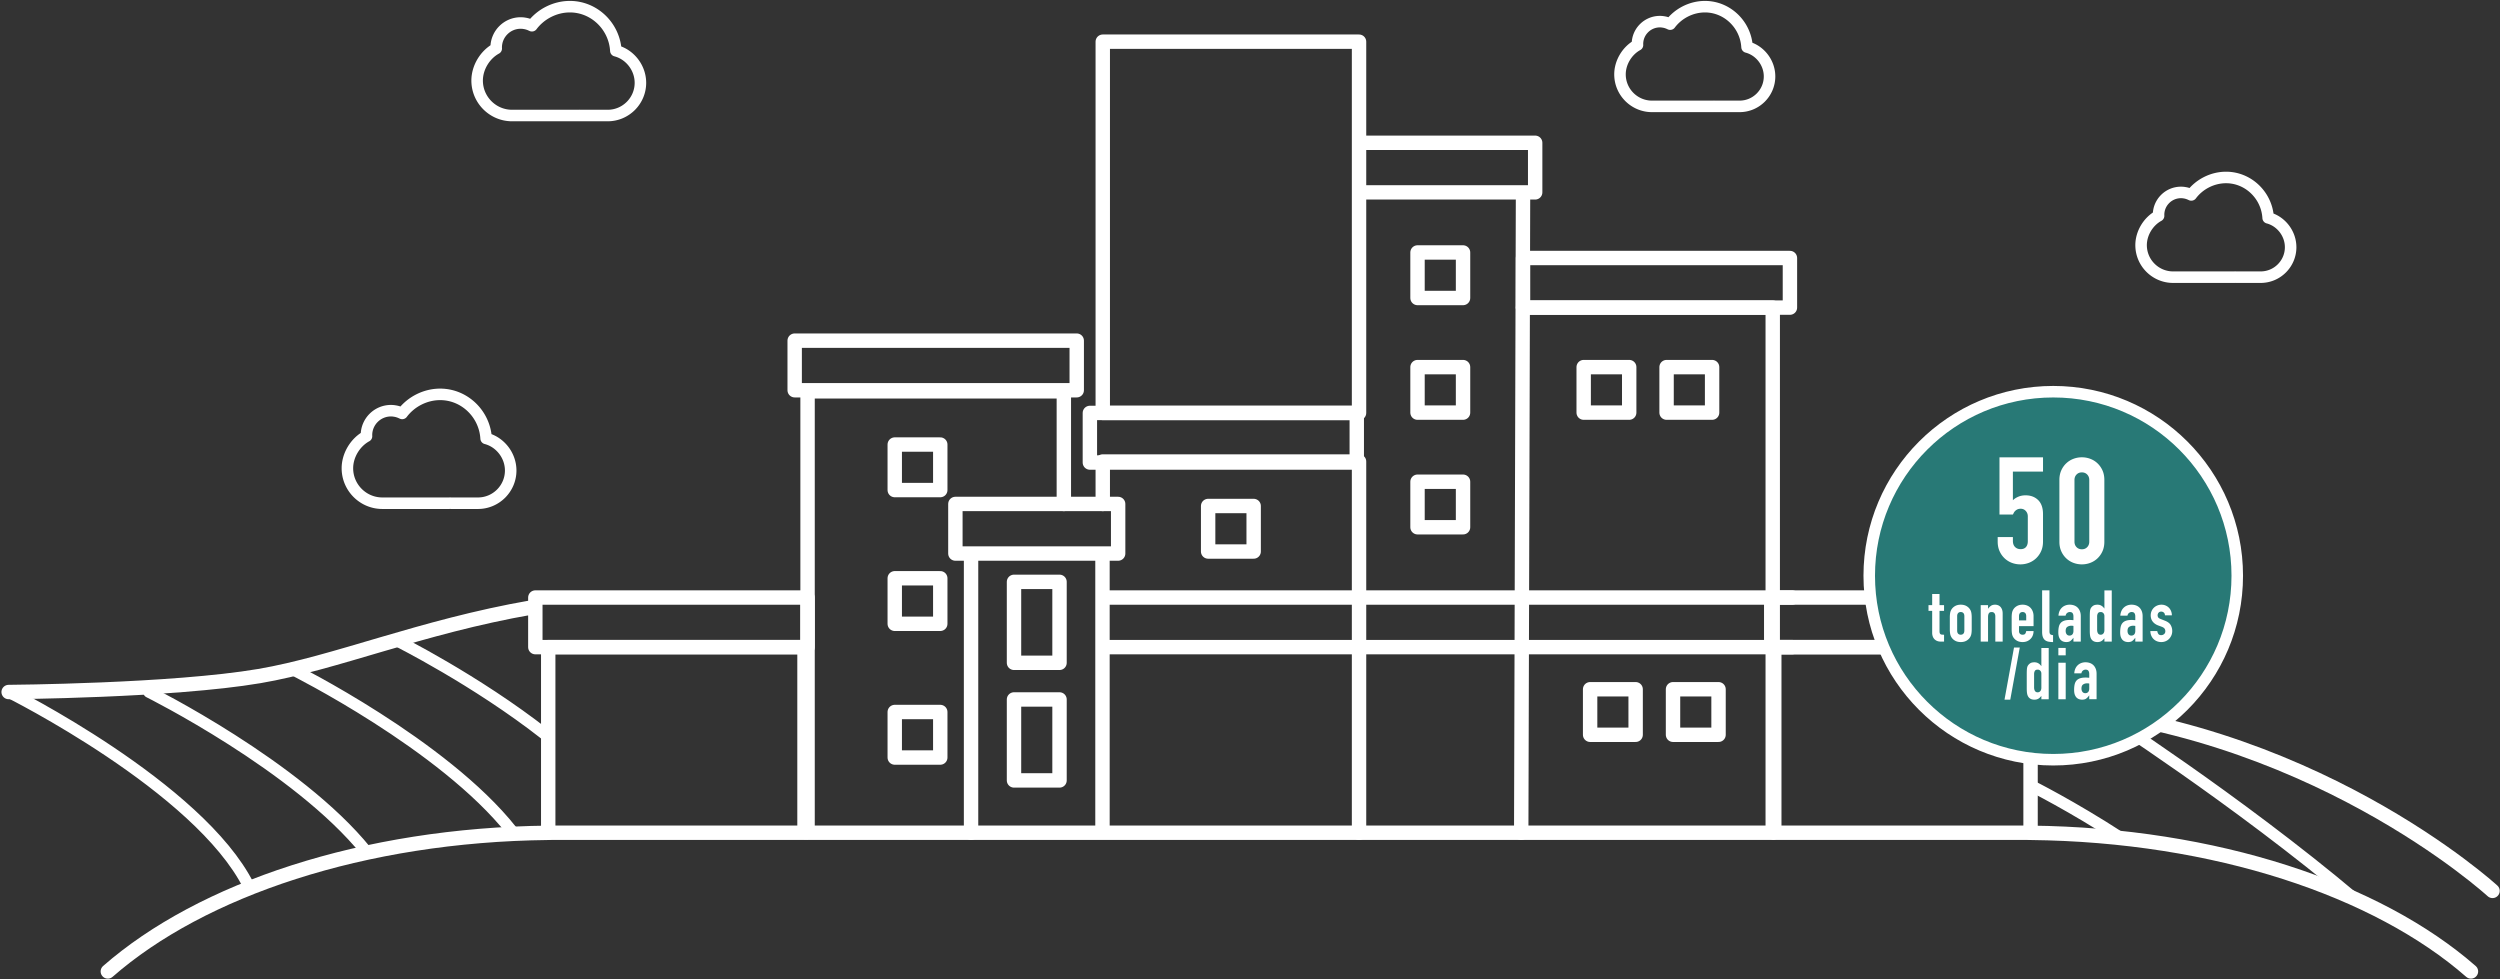
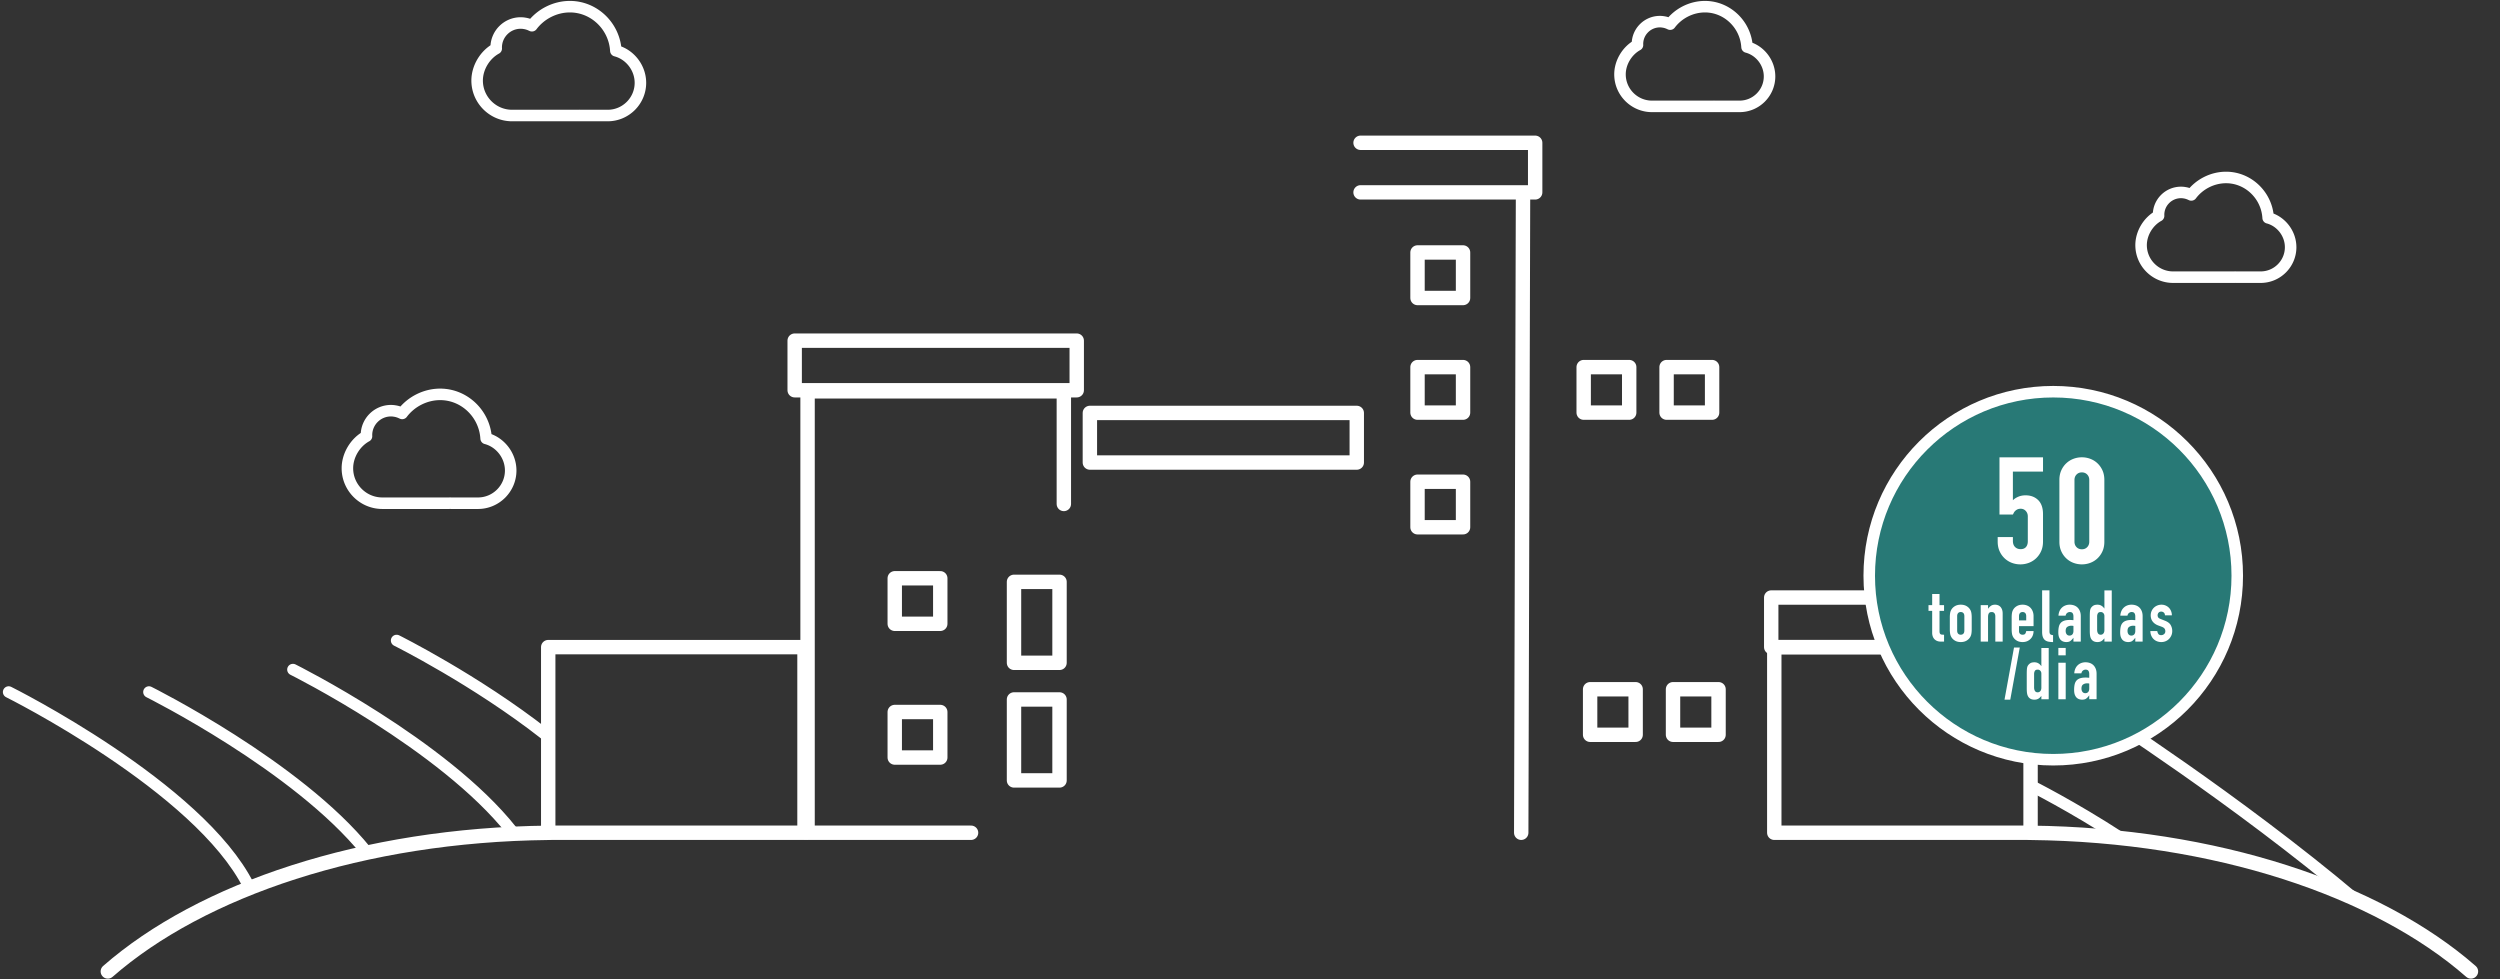
<svg xmlns="http://www.w3.org/2000/svg" width="868" height="340" fill="none">
  <rect width="100%" height="100%" fill="#333333" stroke="none" />
  <path d="M168.783 152.227c-.498-8.508-7.51-15.303-15.957-15.303-5.131 0-10.1 2.514-13.182 6.619-.068-.037-.143-.059-.217-.096a10.082 10.082 0 00-.568-.254c-.107-.041-.215-.078-.326-.121a12.83 12.83 0 00-.582-.18c-.109-.027-.217-.059-.328-.082a8.336 8.336 0 00-.648-.115 2.563 2.563 0 00-.289-.047 9.502 9.502 0 00-.947-.055c-4.693 0-8.502 3.814-8.502 8.502 0 .119.002.24.012.355v.004c-3.93 2.146-6.629 6.631-6.629 11.123 0 6.695 5.443 12.139 12.137 12.139h23.156c.096 0 .193-.006.295-.014l.055-.01.131.01c.096.008.193.014.289.014h9.264c6.266 0 11.363-5.098 11.363-11.363-.002-5.185-3.619-9.839-8.527-11.126zM213.824 17.62c-.498-8.507-7.512-15.302-15.959-15.302-5.129 0-10.098 2.514-13.182 6.619-.066-.037-.141-.06-.215-.096a10.081 10.081 0 00-.568-.254c-.109-.041-.217-.078-.326-.121a12.83 12.83 0 00-.582-.18c-.111-.027-.217-.06-.328-.082a8.336 8.336 0 00-.648-.115 2.563 2.563 0 00-.289-.047 9.524 9.524 0 00-.949-.055c-4.691 0-8.5 3.814-8.5 8.502 0 .119.002.24.012.355v.004c-3.93 2.146-6.629 6.63-6.629 11.123 0 6.695 5.441 12.139 12.137 12.139h23.156c.096 0 .193-.006.295-.014l.055-.01.129.01c.098.008.195.014.291.014h9.264c6.266 0 11.363-5.098 11.363-11.363-.002-5.184-3.619-9.838-8.527-11.126zM787.504 75.633c-.457-7.791-6.879-14.016-14.617-14.016-4.697 0-9.25 2.303-12.072 6.062-.062-.033-.131-.055-.197-.088a9.886 9.886 0 00-.521-.232l-.299-.11a8.935 8.935 0 00-.533-.165c-.102-.025-.197-.055-.301-.076a9.184 9.184 0 00-.594-.105 2.697 2.697 0 00-.264-.041 8.591 8.591 0 00-.869-.051c-4.299 0-7.787 3.494-7.787 7.787 0 .109.002.22.01.326v.004c-3.598 1.965-6.07 6.072-6.07 10.188 0 6.13 4.984 11.117 11.115 11.117h21.211c.088 0 .178-.004.27-.012l.051-.01.119.01c.088.008.178.012.266.012h8.484c5.738 0 10.408-4.668 10.408-10.406-.002-4.75-3.314-9.014-7.81-10.194zM606.576 16.334c-.455-7.791-6.879-14.016-14.616-14.016-4.699 0-9.25 2.303-12.074 6.062-.062-.033-.129-.055-.197-.088a9.886 9.886 0 00-.521-.232l-.299-.11a8.438 8.438 0 00-.531-.165c-.102-.025-.199-.055-.303-.076a8.886 8.886 0 00-.592-.105c-.086-.016-.174-.033-.266-.041a8.523 8.523 0 00-.869-.051c-4.297 0-7.787 3.494-7.787 7.787 0 .109.002.22.012.326v.004c-3.6 1.965-6.072 6.072-6.072 10.188 0 6.13 4.986 11.117 11.117 11.117h21.209c.09 0 .178-.004.271-.012l.051-.01.117.01c.09.008.178.012.268.012h8.484c5.738 0 10.408-4.668 10.408-10.406.001-4.75-3.314-9.014-7.81-10.194z" stroke="#fff" stroke-width="4" stroke-miterlimit="10" stroke-linecap="round" stroke-linejoin="round" />
-   <path d="M705.009 245.086c96.182 5.277 160.396 64.23 160.396 64.23M3 240.272s56.672-.385 87.035-5.541c26.454-4.494 55.966-17.105 94.557-23.828M280.387 207.465h-94.518v17.217h94.518v-17.217z" stroke="#fff" stroke-width="5" stroke-miterlimit="10" stroke-linecap="round" stroke-linejoin="round" />
  <path d="M279.323 224.682h-88.979v64.449h88.979v-64.449zM709.486 207.465h-94.517v17.217h94.517v-17.217z" stroke="#fff" stroke-width="5" stroke-miterlimit="10" stroke-linecap="round" stroke-linejoin="round" />
  <path d="M705.01 224.682h-88.979v64.449h88.979v-64.449zM373.841 118.272h-97.93v17.217h97.93v-17.217zM337.151 289.131h-56.765v-153.25h88.979v39.092M472.384 49.573h60.626v17.216h-60.626M528.797 66.79l-.628 222.341M471.069 143.373h-92.665v17.217h92.665v-17.217z" stroke="#fff" stroke-width="5" stroke-miterlimit="10" stroke-linecap="round" stroke-linejoin="round" />
-   <path d="M382.879 174.971v-14.738h88.979v128.898M621.462 89.586h-92.665v17.217h92.665V89.586z" stroke="#fff" stroke-width="5" stroke-miterlimit="10" stroke-linecap="round" stroke-linejoin="round" />
-   <path d="M528.797 106.803h86.697v182.328H382.781M471.858 14.475h-88.979v128.898h88.979V14.475zM388.221 174.975H331.71v17.215h56.511v-17.215zM382.781 192.19h-45.63v96.941h45.63V192.19zM382.879 207.465h239.373M382.879 224.682h239.373M326.46 154.346h-15.805v15.805h15.805v-15.805zM435.272 175.68h-15.806v15.805h15.806V175.68z" stroke="#fff" stroke-width="5" stroke-miterlimit="10" stroke-linecap="round" stroke-linejoin="round" />
-   <path d="M507.967 167.256h-15.805v15.805h15.805v-15.805zM507.967 127.457h-15.805v15.805h15.805v-15.805zM565.659 127.457h-15.805v15.805h15.805v-15.805zM594.44 127.457h-15.805v15.805h15.805v-15.805zM567.895 239.307H552.09v15.807h15.805v-15.807zM596.678 239.307h-15.806v15.807h15.806v-15.807zM507.967 87.657h-15.805v15.807h15.805V87.657zM326.46 200.778h-15.805v15.807h15.805v-15.807zM326.46 247.209h-15.805v15.807h15.805v-15.807zM367.867 202.016h-15.805v28.115h15.805v-28.115zM367.867 242.85h-15.805v28.113h15.805V242.85z" stroke="#fff" stroke-width="5" stroke-miterlimit="10" stroke-linecap="round" stroke-linejoin="round" />
+   <path d="M507.967 167.256h-15.805v15.805h15.805v-15.805zM507.967 127.457h-15.805v15.805h15.805v-15.805zM565.659 127.457h-15.805v15.805h15.805v-15.805zM594.44 127.457h-15.805v15.805h15.805v-15.805zM567.895 239.307H552.09v15.807h15.805v-15.807zM596.678 239.307h-15.806v15.807h15.806v-15.807zM507.967 87.657h-15.805v15.807h15.805V87.657zM326.46 200.778h-15.805v15.807h15.805v-15.807M326.46 247.209h-15.805v15.807h15.805v-15.807zM367.867 202.016h-15.805v28.115h15.805v-28.115zM367.867 242.85h-15.805v28.113h15.805V242.85z" stroke="#fff" stroke-width="5" stroke-miterlimit="10" stroke-linecap="round" stroke-linejoin="round" />
  <path d="M101.708 232.477s52.179 25.986 75.901 55.896M51.715 240.272s51.488 25.643 75.426 55.301M729.157 247.209s47.289 30.297 88.289 64.818M705.009 272.713s14.375 7.158 31.465 18.285M3 240.272s66.093 32.916 83.328 67.295M137.706 222.383s27.466 13.68 51.604 32.611" stroke="#fff" stroke-width="4" stroke-miterlimit="10" stroke-linecap="round" stroke-linejoin="round" />
  <path d="M190.344 289.153c-64.203.697-120.438 19.705-152.907 48.131M705.009 289.153c64.203.697 120.438 19.705 152.907 48.131" stroke="#fff" stroke-width="5" stroke-miterlimit="10" stroke-linecap="round" stroke-linejoin="round" />
  <path d="M712.888 263.776c35.284 0 63.888-28.604 63.888-63.888S748.172 136 712.888 136 649 164.604 649 199.888s28.604 63.888 63.888 63.888z" fill="#287976" stroke="#fff" stroke-width="4" stroke-miterlimit="10" />
  <path d="M709.332 163.743h-10.458v9.942c.483-.48 1.104-.891 1.864-1.218.76-.327 1.605-.489 2.537-.489 1.795 0 3.253.551 4.376 1.655 1.12 1.104 1.681 2.725 1.681 4.867v9.53c0 1.243-.215 2.346-.646 3.313a7.714 7.714 0 01-1.735 2.483 7.495 7.495 0 01-2.51 1.583 8.329 8.329 0 01-2.978.542 8.337 8.337 0 01-2.978-.542 7.495 7.495 0 01-2.51-1.583 7.662 7.662 0 01-1.733-2.483c-.431-.967-.646-2.07-.646-3.313v-1.553h5.28v1.342c0 .899.251 1.597.752 2.1.499.501 1.147.747 1.943.747.793 0 1.406-.238 1.837-.725.43-.48.646-1.157.646-2.019v-8.648c0-.725-.232-1.342-.698-1.86-.466-.517-1.063-.776-1.785-.776-.45 0-.829.077-1.139.23-.311.157-.57.335-.777.546a2.556 2.556 0 00-.491.672c-.122.242-.215.432-.286.569h-4.659v-19.881h15.117v4.969h-.004zM715.022 166.632c0-1.232.214-2.327.641-3.286.427-.959 1-1.78 1.719-2.464a7.415 7.415 0 012.489-1.567 8.224 8.224 0 012.954-.541 8.23 8.23 0 012.953.541 7.366 7.366 0 012.489 1.567 7.691 7.691 0 011.721 2.464c.427.959.641 2.054.641 3.286v21.462c0 1.232-.214 2.328-.641 3.285a7.685 7.685 0 01-1.721 2.465 7.384 7.384 0 01-2.489 1.567 8.2 8.2 0 01-2.953.54 8.21 8.21 0 01-2.954-.54 7.364 7.364 0 01-2.489-1.567 7.648 7.648 0 01-1.719-2.465c-.427-.957-.641-2.053-.641-3.285v-21.462zm5.237 21.462c0 .751.241 1.378.719 1.872.479.497 1.095.744 1.849.744.753 0 1.37-.247 1.848-.744.479-.494.719-1.121.719-1.872v-21.462c0-.751-.24-1.378-.719-1.873-.478-.497-1.095-.745-1.848-.745-.754 0-1.37.248-1.849.745-.478.495-.719 1.122-.719 1.873v21.462zM670.851 206.248h2.55v3.851h1.575v2h-1.575v7.024c0 .301.029.534.087.7.058.167.15.292.275.375.125.084.288.134.488.15.2.017.441.024.725.024v2.4h-1.05c-.583 0-1.071-.092-1.462-.275a2.632 2.632 0 01-.938-.699 2.744 2.744 0 01-.513-.963 3.56 3.56 0 01-.163-1.037v-7.7h-1.275v-2h1.275v-3.85h.001zM676.978 214.348c0-.517.033-.991.1-1.425.067-.434.191-.816.375-1.15.3-.55.733-.991 1.3-1.325.566-.333 1.241-.5 2.025-.5.783 0 1.458.167 2.025.5.566.334 1 .775 1.3 1.325.183.334.308.717.375 1.15.066.434.1.908.1 1.425v4.175c0 .517-.033.992-.1 1.425a3.466 3.466 0 01-.375 1.15c-.3.55-.734.991-1.3 1.325-.567.333-1.242.5-2.025.5-.784 0-1.458-.167-2.025-.5-.567-.334-1-.775-1.3-1.325a3.429 3.429 0 01-.375-1.15 9.482 9.482 0 01-.1-1.425v-4.175zm2.549 4.575c0 .483.112.846.337 1.087.225.242.529.362.913.362.383 0 .688-.12.913-.362.225-.241.337-.604.337-1.087v-4.976c0-.483-.112-.846-.337-1.087-.225-.242-.529-.363-.913-.363s-.688.121-.913.363c-.225.241-.337.604-.337 1.087v4.976zM687.701 210.098h2.55v1.225h.05c.267-.399.587-.729.962-.987s.854-.388 1.438-.388c.316 0 .633.055.95.163.316.108.6.287.85.537.25.25.45.571.6.963.15.392.225.871.225 1.438v9.725h-2.55v-8.775c0-.466-.108-.833-.325-1.1-.217-.267-.525-.4-.925-.4-.483 0-.817.15-1 .45-.184.3-.275.733-.275 1.3v8.525h-2.55v-12.676zM701.001 217.398v1.725c0 .4.112.709.337.926.225.217.529.324.913.324.483 0 .804-.141.962-.425a2.3 2.3 0 00.288-.85h2.55a4.24 4.24 0 01-.262 1.5 3.317 3.317 0 01-.763 1.2c-.333.35-.733.625-1.2.824-.467.2-.992.301-1.575.301-.784 0-1.458-.167-2.025-.5-.567-.334-1-.775-1.3-1.325a3.429 3.429 0 01-.375-1.15 9.482 9.482 0 01-.1-1.425v-4.175c0-.517.033-.991.1-1.425.067-.434.191-.816.375-1.15.3-.55.733-.991 1.3-1.325.566-.333 1.241-.5 2.025-.5a4.07 4.07 0 011.587.3c.475.2.875.479 1.2.838.325.358.575.779.75 1.263.175.483.262 1 .262 1.55v3.5h-5.049v-.001zm0-2h2.5v-1.45c0-.483-.112-.846-.337-1.087-.225-.242-.529-.363-.913-.363s-.688.121-.913.363c-.225.241-.337.604-.337 1.087v1.45zM709.025 204.974h2.55v14.224c0 .483.087.813.262.988.175.176.504.288.988.338v2.4a8.461 8.461 0 01-1.588-.138c-.475-.092-.875-.268-1.2-.526-.325-.258-.575-.619-.75-1.086-.175-.467-.263-1.066-.263-1.801v-14.399h.001zM719.9 221.473h-.05c-.334.467-.671.825-1.013 1.075-.342.25-.821.375-1.438.375-.3 0-.608-.047-.925-.138a2.328 2.328 0 01-.888-.5c-.275-.241-.5-.583-.675-1.025-.175-.441-.263-1.013-.263-1.712 0-.717.058-1.346.175-1.888.117-.542.329-.991.638-1.351.308-.357.721-.625 1.237-.8.516-.175 1.175-.263 1.975-.263.183 0 .367.009.55.025.183.017.408.033.675.05v-1.325c0-.433-.092-.791-.275-1.074-.184-.283-.517-.426-1-.426-.333 0-.638.109-.913.325-.275.217-.454.534-.538.95h-2.475c.083-1.15.467-2.066 1.15-2.75a3.606 3.606 0 011.2-.787 4.123 4.123 0 011.575-.288c.533 0 1.033.084 1.5.25a3.31 3.31 0 011.212.75c.341.334.612.75.812 1.25.2.5.3 1.084.3 1.75v8.825h-2.55v-1.298h.004zm0-4.15a4.195 4.195 0 00-.7-.075c-.55 0-1.021.13-1.412.388-.392.259-.588.729-.588 1.413 0 .483.117.875.35 1.175.233.3.558.45.975.45.433 0 .771-.142 1.013-.426.241-.283.362-.683.362-1.199v-1.726zM730.65 221.623c-.167.184-.325.353-.475.512a2.382 2.382 0 01-1.125.688 3.041 3.041 0 01-.825.101c-1.05 0-1.792-.4-2.225-1.2a3.374 3.374 0 01-.325-1.05c-.067-.417-.1-.976-.1-1.676v-4.824c0-.917.025-1.592.075-2.025.05-.433.158-.783.325-1.05.216-.333.496-.608.837-.825.341-.217.821-.326 1.438-.326.5 0 .946.113 1.337.339.392.225.729.546 1.013.962h.05v-6.274h2.55v17.8h-2.55v-1.152zm-2.525-2.974c0 .517.1.934.3 1.25.2.316.517.475.95.475.383 0 .691-.146.925-.438.233-.291.35-.67.35-1.137v-4.926c0-.399-.121-.73-.362-.988a1.198 1.198 0 00-.913-.387c-.484 0-.812.15-.988.45-.175.3-.262.65-.262 1.05v4.651zM741.375 221.473h-.05c-.334.467-.671.825-1.013 1.075-.342.25-.821.375-1.438.375-.3 0-.608-.047-.925-.138a2.328 2.328 0 01-.888-.5c-.275-.241-.5-.583-.675-1.025-.175-.441-.263-1.013-.263-1.712 0-.717.058-1.346.175-1.888.117-.542.329-.991.638-1.351.308-.357.721-.625 1.237-.8.516-.175 1.175-.263 1.975-.263.183 0 .367.009.55.025.183.017.408.033.675.05v-1.325c0-.433-.092-.791-.275-1.074-.184-.283-.517-.426-1-.426-.333 0-.638.109-.913.325-.275.217-.454.534-.538.95h-2.475c.083-1.15.467-2.066 1.15-2.75a3.606 3.606 0 011.2-.787 4.123 4.123 0 011.575-.288c.533 0 1.033.084 1.5.25a3.31 3.31 0 011.212.75c.341.334.612.75.812 1.25.2.5.3 1.084.3 1.75v8.825h-2.55v-1.298h.004zm0-4.15a4.195 4.195 0 00-.7-.075c-.55 0-1.021.13-1.412.388-.392.259-.588.729-.588 1.413 0 .483.117.875.35 1.175.233.3.558.45.975.45.433 0 .771-.142 1.013-.426.241-.283.362-.683.362-1.199v-1.726zM751.676 213.649c-.017-.434-.154-.758-.412-.975a1.343 1.343 0 00-.888-.325c-.4 0-.708.129-.925.388a1.339 1.339 0 00-.325.887c0 .234.058.463.175.688.117.226.417.43.9.613l1.5.6c.95.367 1.604.867 1.962 1.5.358.634.538 1.325.538 2.075 0 .533-.096 1.029-.288 1.487a3.972 3.972 0 01-.788 1.213c-.333.35-.733.625-1.2.824-.467.2-.975.301-1.525.301-.5 0-.975-.084-1.425-.25a3.524 3.524 0 01-1.188-.726 3.64 3.64 0 01-.837-1.188c-.217-.475-.334-1.028-.35-1.662h2.4c.05.35.171.675.362.975.191.3.529.45 1.013.45.366 0 .696-.121.987-.362.291-.241.438-.579.438-1.013 0-.35-.092-.65-.275-.9-.184-.25-.517-.466-1-.649l-1.225-.45c-.8-.3-1.429-.746-1.887-1.338-.458-.591-.688-1.312-.688-2.162 0-.533.1-1.029.3-1.487.2-.458.471-.851.812-1.175a3.776 3.776 0 012.638-1.038 3.59 3.59 0 012.575 1.062c.316.325.566.717.75 1.175.184.459.275.946.275 1.463h-2.399v-.001zM699.263 224.823h2l-3.3 18.101h-2l3.3-18.101zM708.763 241.623c-.167.184-.325.353-.475.512a2.382 2.382 0 01-1.125.688 3.034 3.034 0 01-.824.101c-1.05 0-1.793-.4-2.226-1.2a3.374 3.374 0 01-.325-1.05c-.067-.417-.1-.976-.1-1.676v-4.824c0-.917.025-1.592.075-2.025.05-.433.159-.783.326-1.05.216-.333.495-.608.836-.825.341-.217.821-.326 1.438-.326.5 0 .947.113 1.338.339.392.225.729.546 1.013.962h.049v-6.274h2.55v17.8h-2.55v-1.152zm-2.525-2.974c0 .517.1.934.3 1.25.2.316.517.475.95.475.383 0 .691-.146.925-.438.233-.291.35-.67.35-1.137v-4.926c0-.399-.121-.73-.362-.988a1.198 1.198 0 00-.913-.387c-.484 0-.812.15-.988.45-.175.3-.262.65-.262 1.05v4.651zM714.663 224.974h2.55v2.55h-2.55v-2.55zm0 5.125h2.55v12.675h-2.55v-12.675zM725.388 241.473h-.05c-.334.467-.671.825-1.013 1.075-.342.25-.821.375-1.438.375-.3 0-.608-.047-.925-.138a2.328 2.328 0 01-.888-.5c-.275-.241-.5-.583-.675-1.025-.175-.441-.263-1.013-.263-1.712 0-.717.058-1.346.175-1.888.117-.542.329-.991.638-1.351.308-.357.721-.625 1.237-.8.516-.175 1.175-.263 1.975-.263.183 0 .367.009.55.025.183.017.408.033.675.05v-1.325c0-.433-.092-.791-.275-1.074-.184-.283-.517-.426-1-.426-.333 0-.638.109-.913.325-.275.217-.454.534-.538.95h-2.475c.083-1.15.467-2.066 1.15-2.75a3.606 3.606 0 011.2-.787 4.123 4.123 0 011.575-.288c.533 0 1.033.084 1.5.25a3.31 3.31 0 011.212.75c.341.334.612.75.812 1.25.2.5.3 1.084.3 1.75v8.825h-2.55v-1.298h.004zm0-4.15a4.195 4.195 0 00-.7-.075c-.55 0-1.021.13-1.412.388-.392.259-.588.729-.588 1.413 0 .483.117.875.35 1.175.233.3.558.45.975.45.433 0 .771-.142 1.013-.426.241-.283.362-.683.362-1.199v-1.726z" fill="#fff" />
</svg>